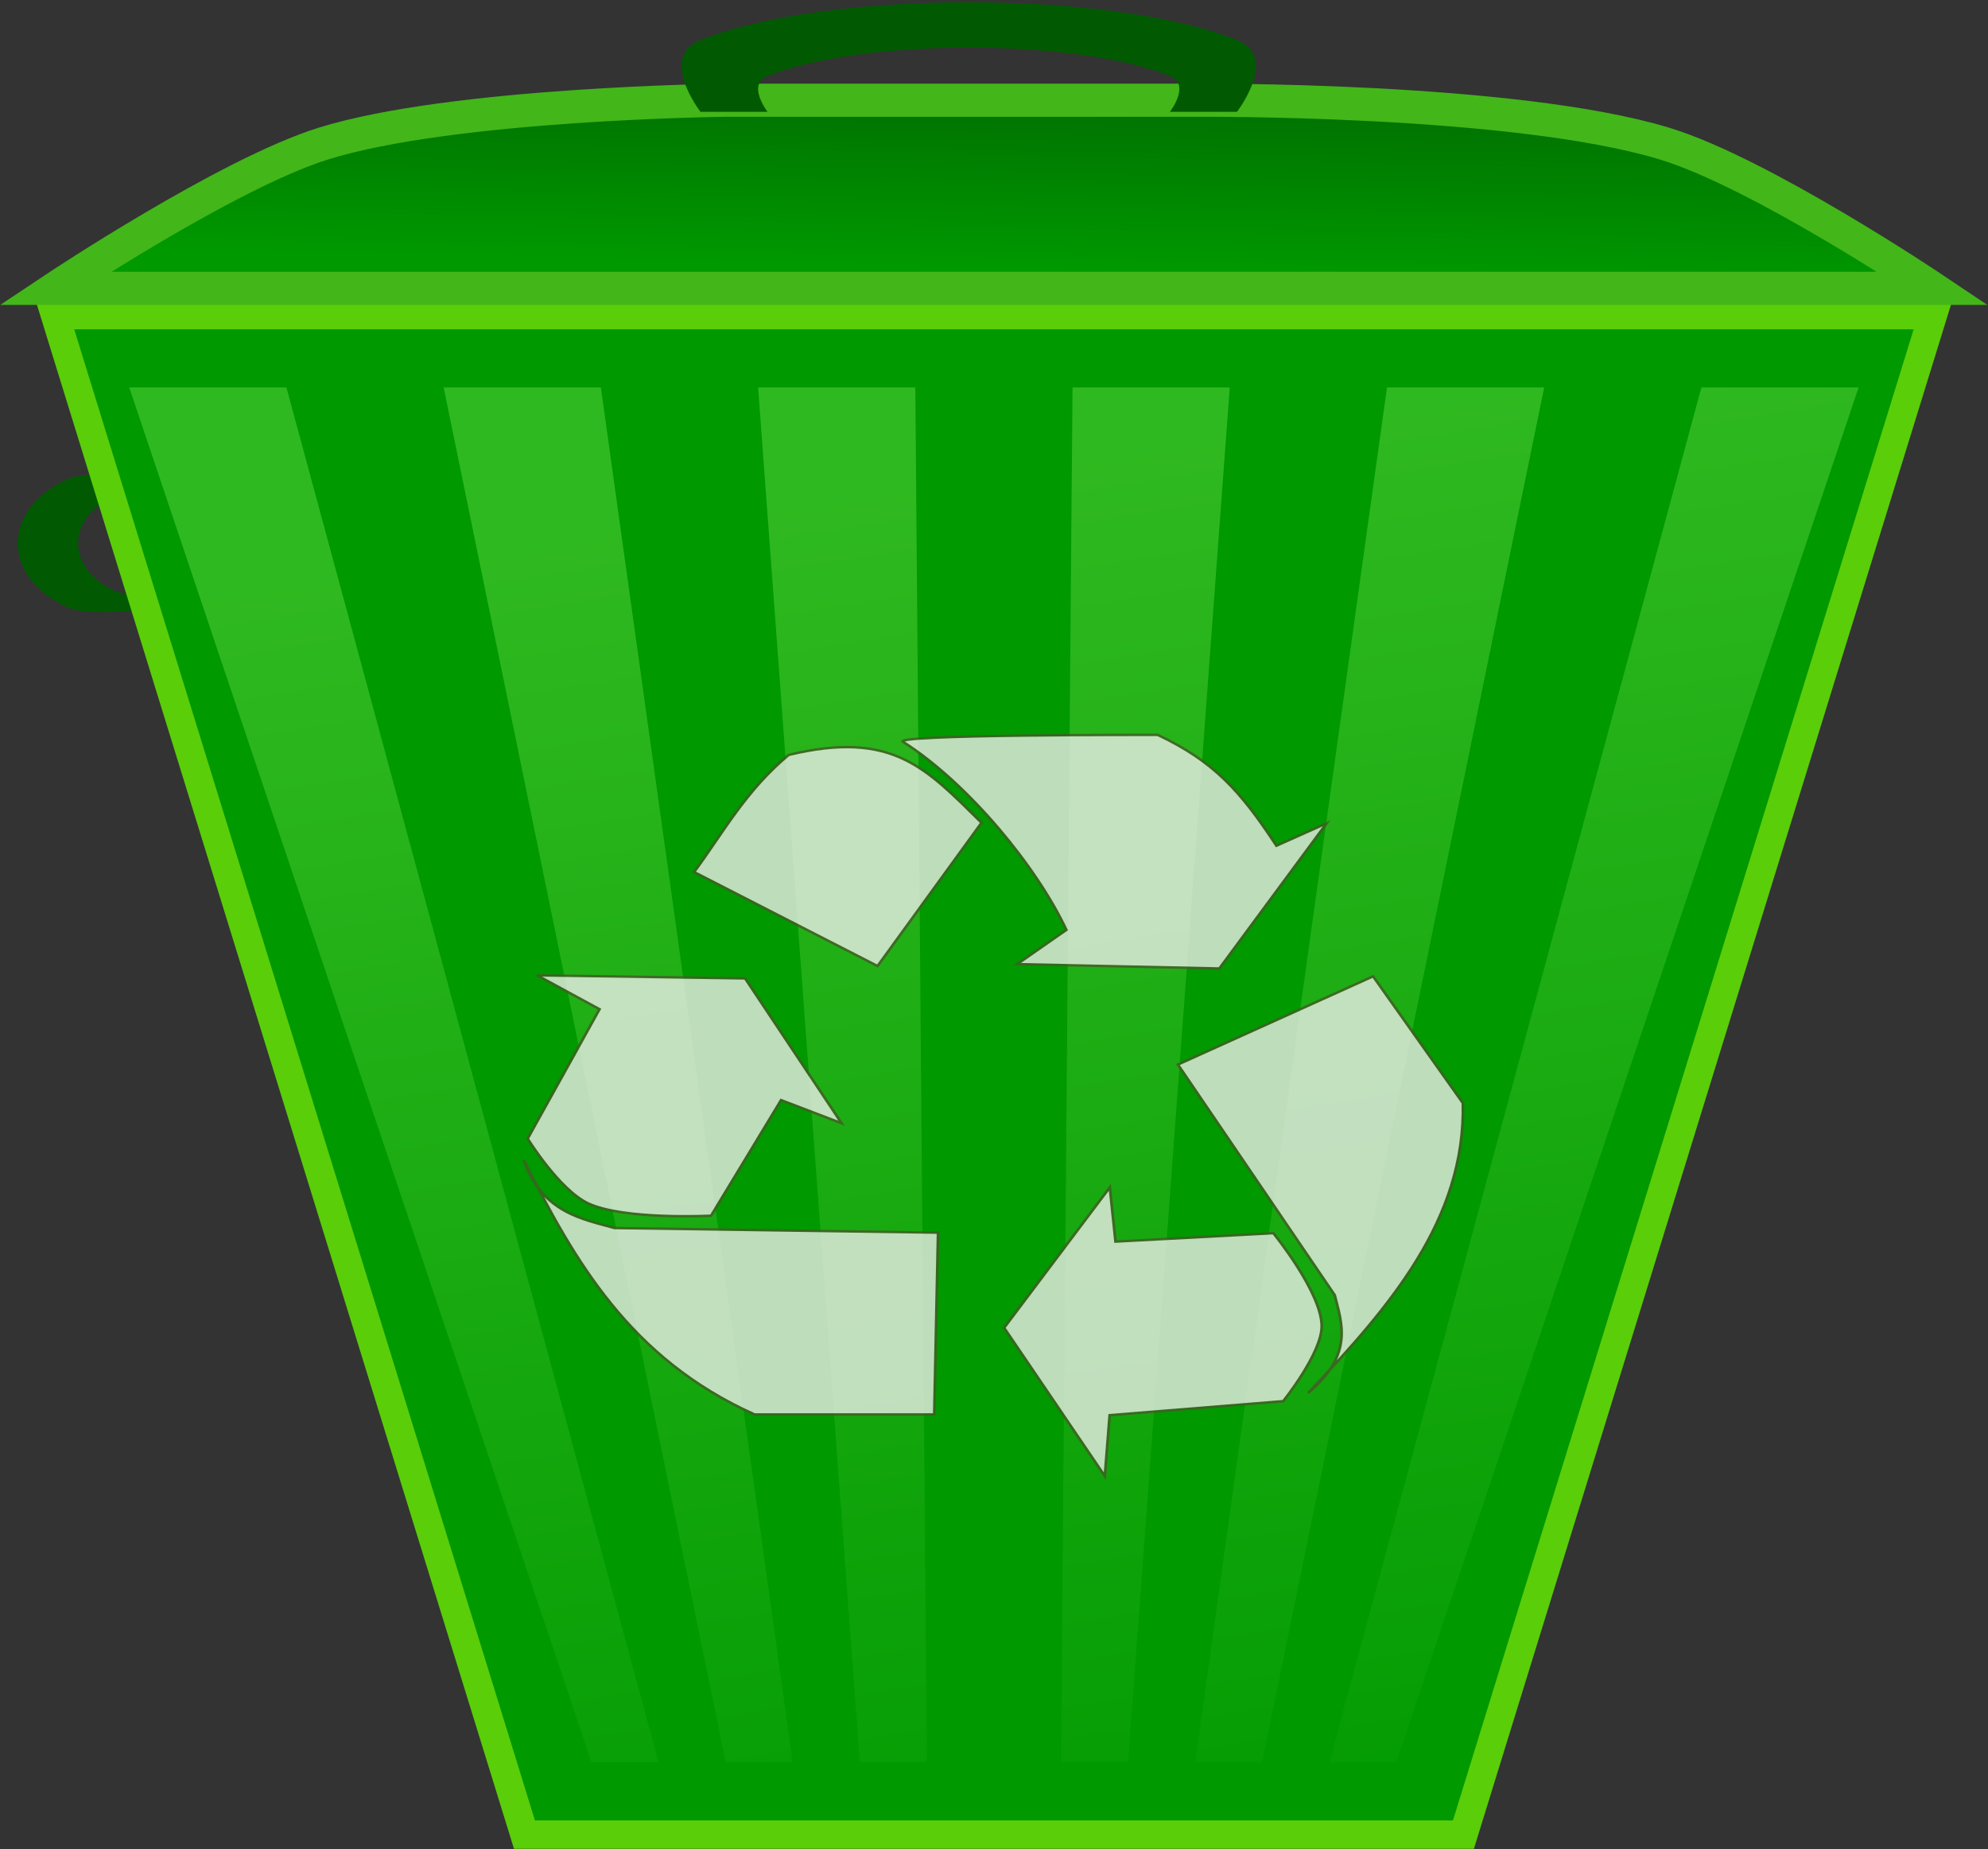
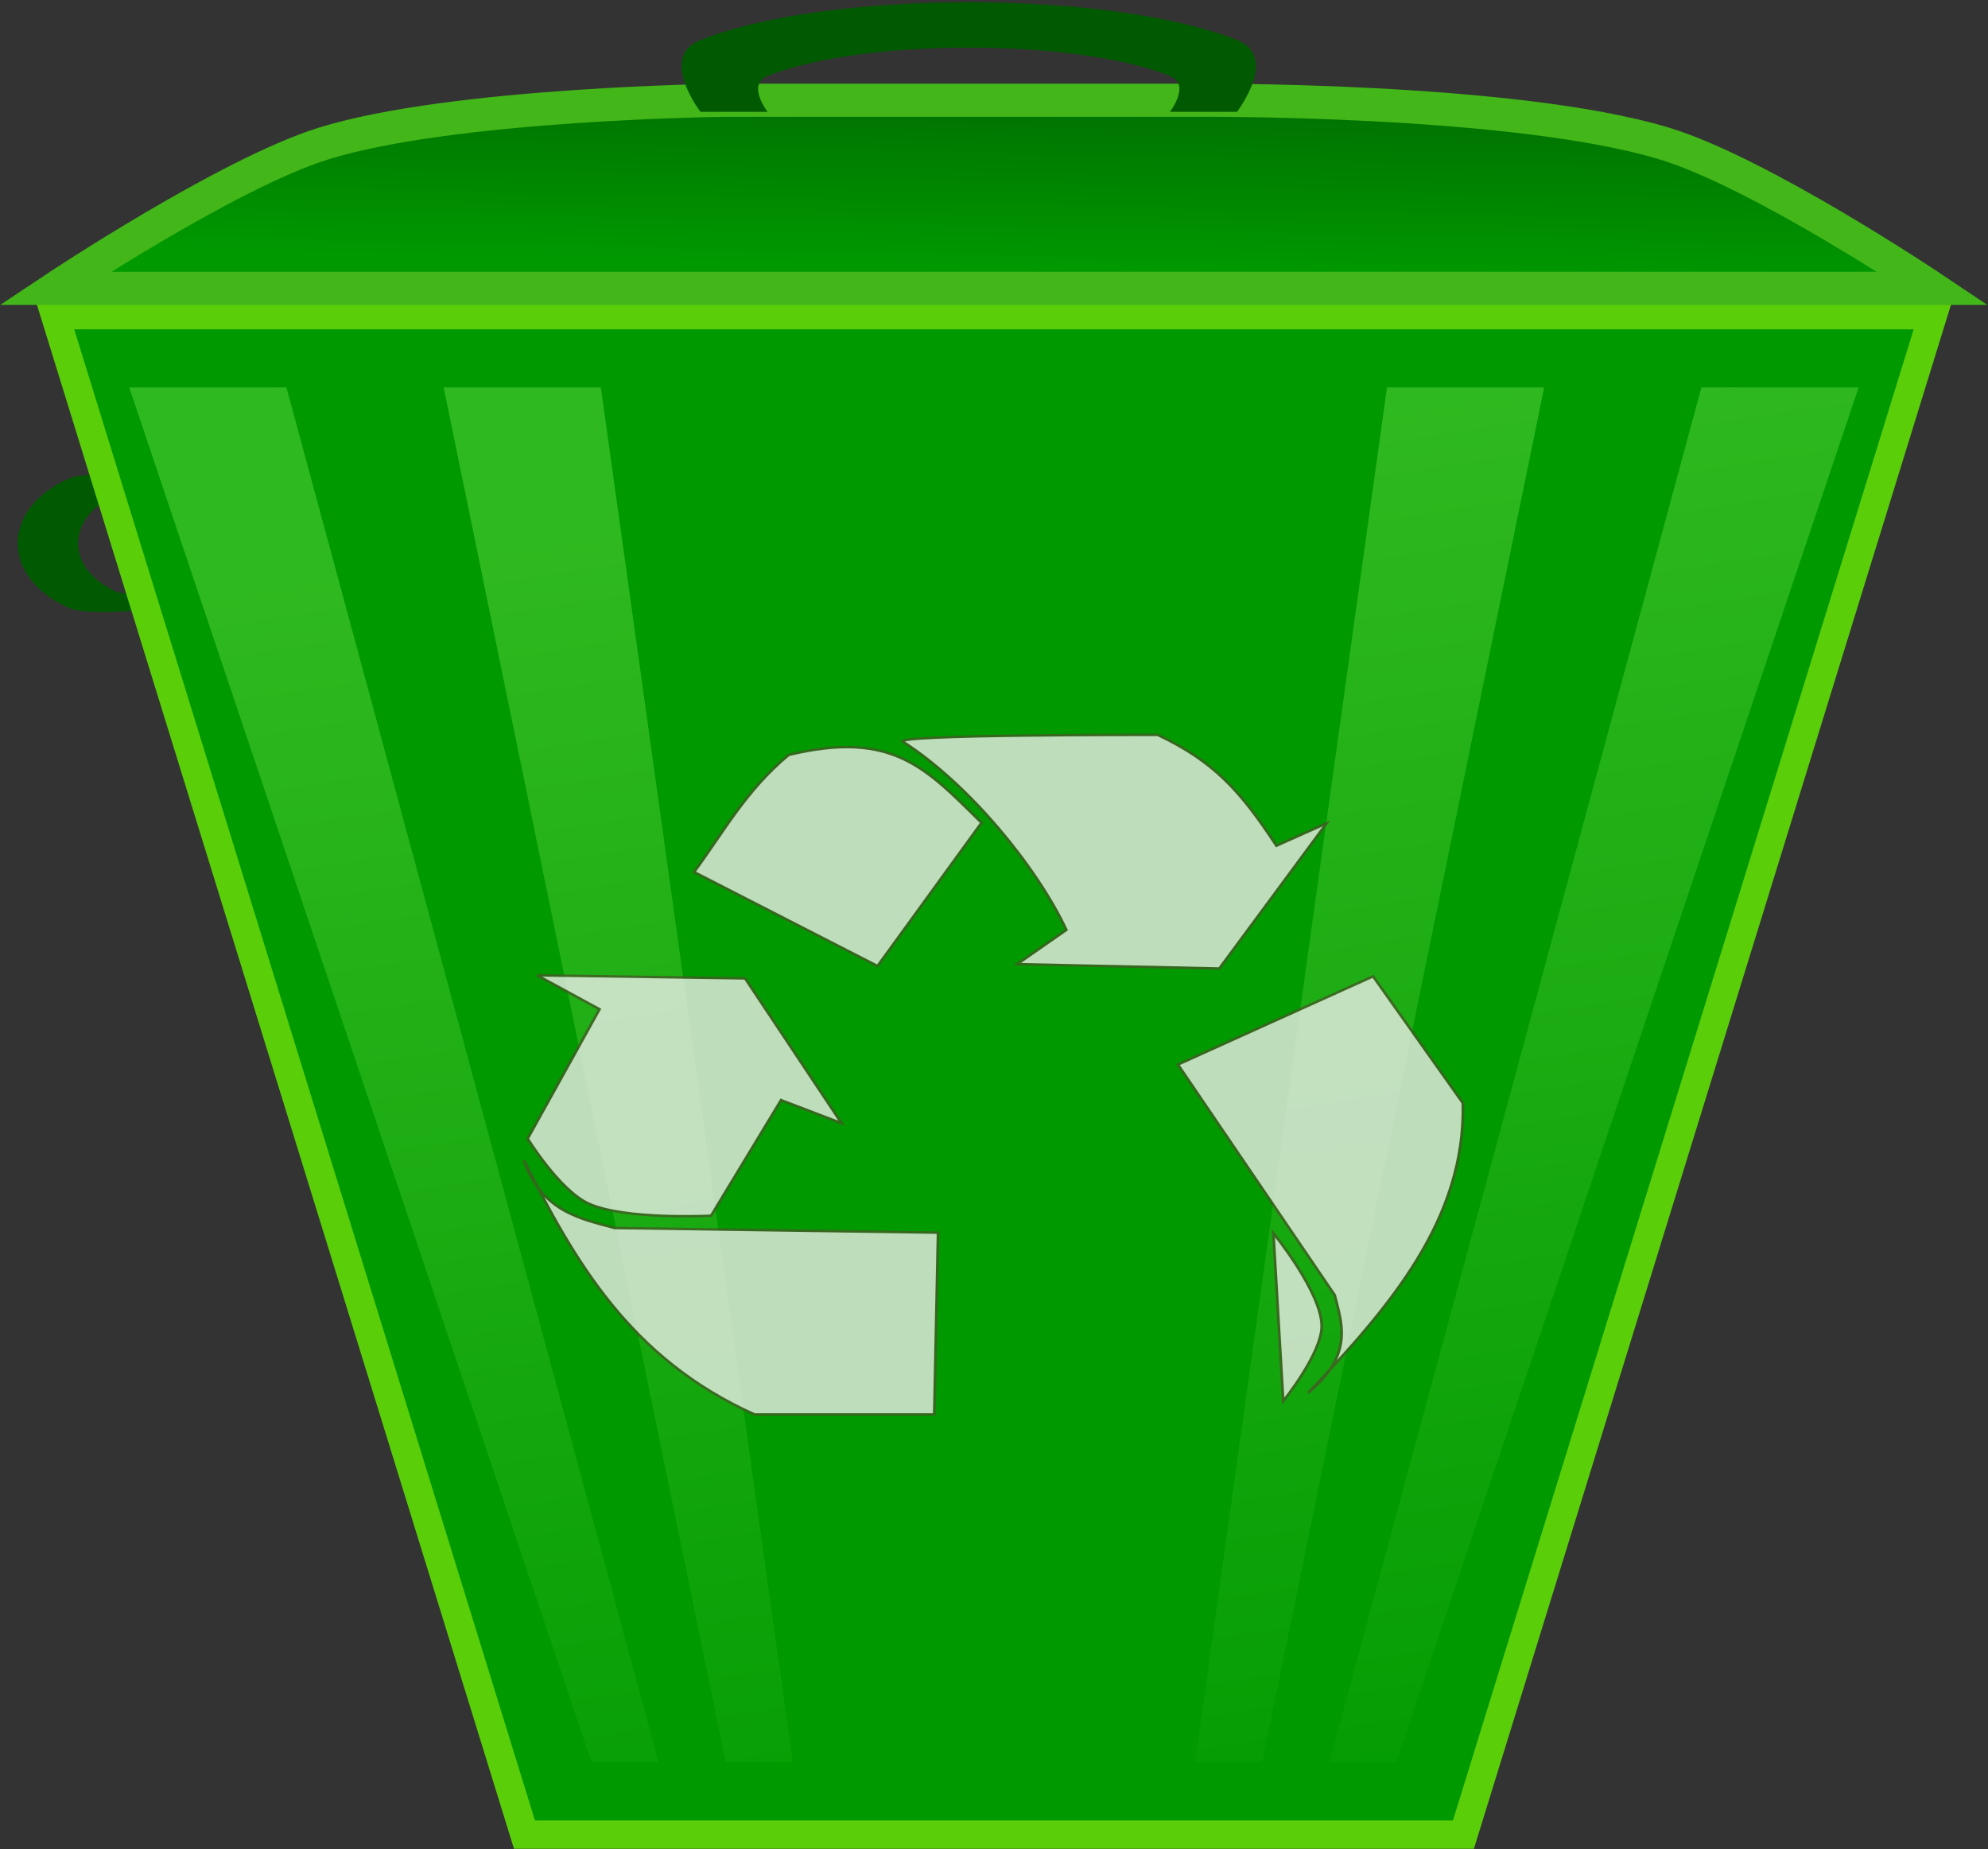
<svg xmlns="http://www.w3.org/2000/svg" xmlns:ns1="http://www.inkscape.org/namespaces/inkscape" xmlns:ns2="http://sodipodi.sourceforge.net/DTD/sodipodi-0.dtd" xmlns:xlink="http://www.w3.org/1999/xlink" width="263.45" height="245.042" id="svg6605" version="1.1" ns1:version="0.48.4 r9939" ns2:docname="Recycle_bin.svg">
  <rect width="100%" height="100%" fill="#333333" stroke="none" />
  <title id="title3798">recycle bin</title>
  <defs id="defs6607">
    <linearGradient ns1:collect="always" id="linearGradient3790">
      <stop style="stop-color:#009900;stop-opacity:1;" offset="0" id="stop3792" />
      <stop style="stop-color:#015a01;stop-opacity:1" offset="1" id="stop3794" />
    </linearGradient>
    <linearGradient ns1:collect="always" id="linearGradient2993">
      <stop style="stop-color:#99ff66;stop-opacity:1;" offset="0" id="stop2995" />
      <stop style="stop-color:#99ff66;stop-opacity:0;" offset="1" id="stop2997" />
    </linearGradient>
    <linearGradient ns1:collect="always" xlink:href="#linearGradient2993" id="linearGradient2999" x1="23.273" y1="24.364" x2="30" y2="58.727" gradientUnits="userSpaceOnUse" gradientTransform="matrix(1.259,0,0,1.012,-6.848,-2.865)" />
    <linearGradient ns1:collect="always" xlink:href="#linearGradient2993" id="linearGradient3001" x1="23.273" y1="24.364" x2="30" y2="58.727" gradientUnits="userSpaceOnUse" gradientTransform="matrix(1.259,0,0,1.012,-6.848,-2.865)" />
    <linearGradient ns1:collect="always" xlink:href="#linearGradient2993" id="linearGradient3003" x1="23.273" y1="24.364" x2="30" y2="58.727" gradientUnits="userSpaceOnUse" gradientTransform="matrix(1.259,0,0,1.012,-6.848,-2.865)" />
    <linearGradient ns1:collect="always" xlink:href="#linearGradient2993" id="linearGradient3005" x1="23.273" y1="24.364" x2="30" y2="58.727" gradientUnits="userSpaceOnUse" gradientTransform="matrix(1.259,0,0,1.012,-6.848,-2.865)" />
    <linearGradient ns1:collect="always" xlink:href="#linearGradient2993" id="linearGradient3007" x1="23.273" y1="24.364" x2="30" y2="58.727" gradientUnits="userSpaceOnUse" gradientTransform="matrix(1.259,0,0,1.012,-6.848,-2.865)" />
    <linearGradient ns1:collect="always" xlink:href="#linearGradient2993" id="linearGradient3009" x1="23.273" y1="24.364" x2="30" y2="58.727" gradientUnits="userSpaceOnUse" gradientTransform="matrix(1.259,0,0,1.012,-6.848,-2.865)" />
    <linearGradient ns1:collect="always" xlink:href="#linearGradient3790" id="linearGradient3796" x1="31.818" y1="18.182" x2="32" y2="11.818" gradientUnits="userSpaceOnUse" gradientTransform="matrix(1.259,0,0,1.012,-6.848,-2.865)" />
    <linearGradient ns1:collect="always" xlink:href="#linearGradient3790" id="linearGradient3034" gradientUnits="userSpaceOnUse" gradientTransform="matrix(1.259,0,0,1.012,-6.848,-2.865)" x1="31.818" y1="18.182" x2="32" y2="11.818" />
    <linearGradient ns1:collect="always" xlink:href="#linearGradient2993" id="linearGradient3036" gradientUnits="userSpaceOnUse" gradientTransform="matrix(1.259,0,0,1.012,-6.848,-2.865)" x1="23.273" y1="24.364" x2="30" y2="58.727" />
    <linearGradient ns1:collect="always" xlink:href="#linearGradient2993" id="linearGradient3038" gradientUnits="userSpaceOnUse" gradientTransform="matrix(1.259,0,0,1.012,-6.848,-2.865)" x1="23.273" y1="24.364" x2="30" y2="58.727" />
    <linearGradient ns1:collect="always" xlink:href="#linearGradient2993" id="linearGradient3040" gradientUnits="userSpaceOnUse" gradientTransform="matrix(1.259,0,0,1.012,-6.848,-2.865)" x1="23.273" y1="24.364" x2="30" y2="58.727" />
    <linearGradient ns1:collect="always" xlink:href="#linearGradient2993" id="linearGradient3042" gradientUnits="userSpaceOnUse" gradientTransform="matrix(1.259,0,0,1.012,-6.848,-2.865)" x1="23.273" y1="24.364" x2="30" y2="58.727" />
    <linearGradient ns1:collect="always" xlink:href="#linearGradient2993" id="linearGradient3044" gradientUnits="userSpaceOnUse" gradientTransform="matrix(1.259,0,0,1.012,-6.848,-2.865)" x1="23.273" y1="24.364" x2="30" y2="58.727" />
    <linearGradient ns1:collect="always" xlink:href="#linearGradient2993" id="linearGradient3046" gradientUnits="userSpaceOnUse" gradientTransform="matrix(1.259,0,0,1.012,-6.848,-2.865)" x1="23.273" y1="24.364" x2="30" y2="58.727" />
  </defs>
  <ns2:namedview id="base" pagecolor="#ffffff" bordercolor="#666666" borderopacity="1.0" ns1:pageopacity="0.0" ns1:pageshadow="2" ns1:zoom="1.0074671" ns1:cx="-59.852019" ns1:cy="120.00766" ns1:current-layer="layer1" showgrid="true" ns1:document-units="px" ns1:grid-bbox="true" ns1:window-width="1680" ns1:window-height="1006" ns1:window-x="-3" ns1:window-y="-3" ns1:window-maximized="1" fit-margin-top="0" fit-margin-left="0" fit-margin-right="0" fit-margin-bottom="0" />
  <g id="layer1" ns1:label="Layer 1" ns1:groupmode="layer" transform="translate(99.463,91.489)">
    <g id="g3014" transform="matrix(5.557,0,0,5.557,-140.796,-142.025)">
      <path style="fill:#015a01;stroke:#000000;stroke-width:0;stroke-linecap:butt;stroke-linejoin:miter;stroke-miterlimit:4;stroke-opacity:1;stroke-dasharray:none" d="m 11.338,20.514 c 0,0 -1.74,-0.242 -2.276,0 -1.6,0.723 -1.6,2.344 0,3.067 0.537,0.242 2.276,0 2.276,0 l 0,-0.383 c 0,0 -0.87,0.121 -1.138,0 -1.2,-0.542 -1.2,-1.758 0,-2.301 0.268,-0.121 1.138,0 1.138,0 z" id="path2991" ns1:connector-curvature="0" ns2:nodetypes="cssccsscc" />
      <path ns1:connector-curvature="0" id="path6072" d="m 19.945,52.841 22.392,0 11.196,-36.233 -44.784,0 z" style="fill:#009900;stroke:#5ace09;stroke-width:0.677;stroke-linecap:butt;stroke-linejoin:miter;stroke-miterlimit:4;stroke-opacity:1;stroke-dasharray:none" />
      <path ns2:nodetypes="ccaccac" ns1:connector-curvature="0" id="path6074" d="m 8.749,15.97 44.784,0 c 0,0 -4.103,-2.753 -6.398,-3.451 -3.605,-1.096 -11.196,-1.035 -11.196,-1.035 l -11.196,0 c 0,0 -6.508,0.071 -9.596,1.035 -2.29,0.715 -6.398,3.451 -6.398,3.451 z" style="fill:url(#linearGradient3034);fill-opacity:1;stroke:#43b619;stroke-width:0.79;stroke-linecap:butt;stroke-linejoin:miter;stroke-miterlimit:4;stroke-opacity:1;stroke-dasharray:none" />
      <path ns2:nodetypes="ccccc" ns1:connector-curvature="0" id="path6066" d="m 48.012,18.333 -8.874,32.783 1.599,0 11.024,-32.783 z" style="opacity:0.31;fill:url(#linearGradient3036);fill-opacity:1;stroke:#000000;stroke-width:0;stroke-linecap:butt;stroke-linejoin:miter;stroke-miterlimit:4;stroke-opacity:1;stroke-dasharray:none" />
      <path ns2:nodetypes="ccccc" style="opacity:0.31;fill:url(#linearGradient3038);fill-opacity:1;stroke:#000000;stroke-width:0;stroke-linecap:butt;stroke-linejoin:miter;stroke-miterlimit:4;stroke-opacity:1;stroke-dasharray:none" d="m 14.269,18.333 8.874,32.783 -1.599,0 -11.024,-32.783 z" id="path6070" ns1:connector-curvature="0" />
-       <path ns2:nodetypes="ccccc" ns1:connector-curvature="0" id="path6060" d="m 25.517,18.333 2.425,32.783 1.599,0 -0.275,-32.783 z" style="opacity:0.31;fill:url(#linearGradient3040);fill-opacity:1;stroke:#000000;stroke-width:0;stroke-linecap:butt;stroke-linejoin:miter;stroke-miterlimit:4;stroke-opacity:1;stroke-dasharray:none" />
-       <path ns2:nodetypes="ccccc" ns1:connector-curvature="0" id="path6062" d="m 33.015,18.333 -0.275,32.783 1.599,0 2.425,-32.783 z" style="opacity:0.31;fill:url(#linearGradient3042);fill-opacity:1;stroke:#000000;stroke-width:0;stroke-linecap:butt;stroke-linejoin:miter;stroke-miterlimit:4;stroke-opacity:1;stroke-dasharray:none" />
      <path ns2:nodetypes="ccccc" ns1:connector-curvature="0" id="path6064" d="m 35.939,51.116 4.575,-32.783 3.749,0 -6.725,32.783 z" style="opacity:0.31;fill:url(#linearGradient3044);fill-opacity:1;stroke:#000000;stroke-width:0;stroke-linecap:butt;stroke-linejoin:miter;stroke-miterlimit:4;stroke-opacity:1;stroke-dasharray:none" />
      <path ns2:nodetypes="ccccc" style="opacity:0.31;fill:url(#linearGradient3046);fill-opacity:1;stroke:#000000;stroke-width:0;stroke-linecap:butt;stroke-linejoin:miter;stroke-miterlimit:4;stroke-opacity:1;stroke-dasharray:none" d="m 26.342,51.116 -4.575,-32.783 -3.749,0 6.725,32.783 z" id="path6068" ns1:connector-curvature="0" />
      <path ns2:nodetypes="cssccsscc" ns1:connector-curvature="0" id="path6076" d="m 24.142,11.76 c 0,0 -1.011,-1.307 0,-1.71 3.016,-1.202 9.779,-1.202 12.795,0 1.011,0.403 0,1.71 0,1.71 l -1.599,0 c 0,0 0.506,-0.653 0,-0.855 -2.262,-0.901 -7.335,-0.901 -9.596,0 -0.506,0.202 0,0.855 0,0.855 z" style="fill:#015a01;stroke:#000000;stroke-width:0;stroke-linecap:butt;stroke-linejoin:miter;stroke-miterlimit:4;stroke-opacity:1;stroke-dasharray:none" />
      <g style="opacity:0.792" id="g4235" transform="matrix(0.195,0,0,0.176,34.093,3.542)">
        <path ns2:type="arc" style="opacity:0;fill:#eeeeec;fill-opacity:1;stroke:#445a26;stroke-width:0;stroke-linecap:round;stroke-linejoin:bevel;stroke-miterlimit:4;stroke-opacity:1;stroke-dasharray:none;stroke-dashoffset:0" id="path4237" ns2:cx="32.875" ns2:cy="31.25" ns2:rx="31.375" ns2:ry="30.5" d="m 64.25,31.25 c 0,16.845 -14.047,30.5 -31.375,30.5 C 15.547,61.75 1.5,48.095 1.5,31.25 1.5,14.405 15.547,0.75 32.875,0.75 c 17.328,0 31.375,13.655 31.375,30.5 z" transform="matrix(1.718,0,0,2.01,-74.795,114.69)" />
        <path style="fill:#eeeeec;fill-opacity:1;stroke:#445a26;stroke-width:0.332;stroke-linecap:butt;stroke-linejoin:miter;stroke-miterlimit:4;stroke-opacity:1;stroke-dasharray:none" d="m -49.73,196.256 c 0,0 -10.656,0.599 -15.035,-1.67 -3.531,-1.829 -7.402,-8.769 -7.402,-8.769 l 8.79,-17.538 -7.633,-4.593 25.444,0.418 11.797,19.626 -7.402,-3.132 z" id="path4239" ns1:connector-curvature="0" ns2:nodetypes="csccccccc" />
        <path style="fill:#eeeeec;fill-opacity:1;stroke:#445a26;stroke-width:0.332;stroke-linecap:butt;stroke-linejoin:miter;stroke-miterlimit:4;stroke-opacity:1;stroke-dasharray:none" d="m -22.435,223.189 0.463,-24.637 -39.555,-0.626 c -3.853,-1.188 -8.896,-2.078 -11.103,-9.187 6.184,13.617 12.952,26.846 28.22,34.45 z" id="path4241" ns1:connector-curvature="0" ns2:nodetypes="cccccc" />
        <path ns2:nodetypes="cccccccc" ns1:connector-curvature="0" id="path4243" d="m -26.186,132.096 c -2.488,-1.065 31.082,-0.984 31.082,-0.984 6.876,3.611 10.103,7.576 14.514,15.014 l 6.142,-3.044 -13.123,19.681 -24.729,-0.591 6.012,-4.638 c -3.589,-8.508 -11.906,-19.737 -19.898,-25.437 z" style="fill:#eeeeec;fill-opacity:1;stroke:#445a26;stroke-width:0.332;stroke-linecap:butt;stroke-linejoin:miter;stroke-miterlimit:4;stroke-opacity:1;stroke-dasharray:none" />
        <path style="fill:#eeeeec;fill-opacity:1;stroke:#445a26;stroke-width:0.332;stroke-linecap:butt;stroke-linejoin:miter;stroke-miterlimit:4;stroke-opacity:1;stroke-dasharray:none" d="m -29.374,162.432 12.722,-19.417 c -6.791,-7.39 -10.871,-12.579 -23.594,-9.187 -5.271,4.863 -7.982,10.497 -11.566,15.868 z" id="path4245" ns1:connector-curvature="0" ns2:nodetypes="ccccc" />
-         <path ns2:nodetypes="csccccccc" ns1:connector-curvature="0" id="path4247" d="m 19.034,198.624 c 0,0 5.902,8.03 5.915,12.588 0.007,3.675 -4.713,10.171 -4.713,10.171 l -21.222,1.898 -0.59,8.263 -12.322,-20.098 12.932,-19.034 0.696,7.352 z" style="fill:#eeeeec;fill-opacity:1;stroke:#445a26;stroke-width:0.332;stroke-linecap:butt;stroke-linejoin:miter;stroke-miterlimit:4;stroke-opacity:1;stroke-dasharray:none" />
+         <path ns2:nodetypes="csccccccc" ns1:connector-curvature="0" id="path4247" d="m 19.034,198.624 c 0,0 5.902,8.03 5.915,12.588 0.007,3.675 -4.713,10.171 -4.713,10.171 z" style="fill:#eeeeec;fill-opacity:1;stroke:#445a26;stroke-width:0.332;stroke-linecap:butt;stroke-linejoin:miter;stroke-miterlimit:4;stroke-opacity:1;stroke-dasharray:none" />
        <path ns2:nodetypes="cccccc" ns1:connector-curvature="0" id="path4249" d="m 31.228,163.822 -23.87,11.957 19.176,31.232 c 0.787,3.606 2.454,7.993 -3.263,13.272 9.973,-11.642 19.282,-23.548 18.943,-39.284 z" style="fill:#eeeeec;fill-opacity:1;stroke:#445a26;stroke-width:0.332;stroke-linecap:butt;stroke-linejoin:miter;stroke-miterlimit:4;stroke-opacity:1;stroke-dasharray:none" />
      </g>
    </g>
  </g>
</svg>